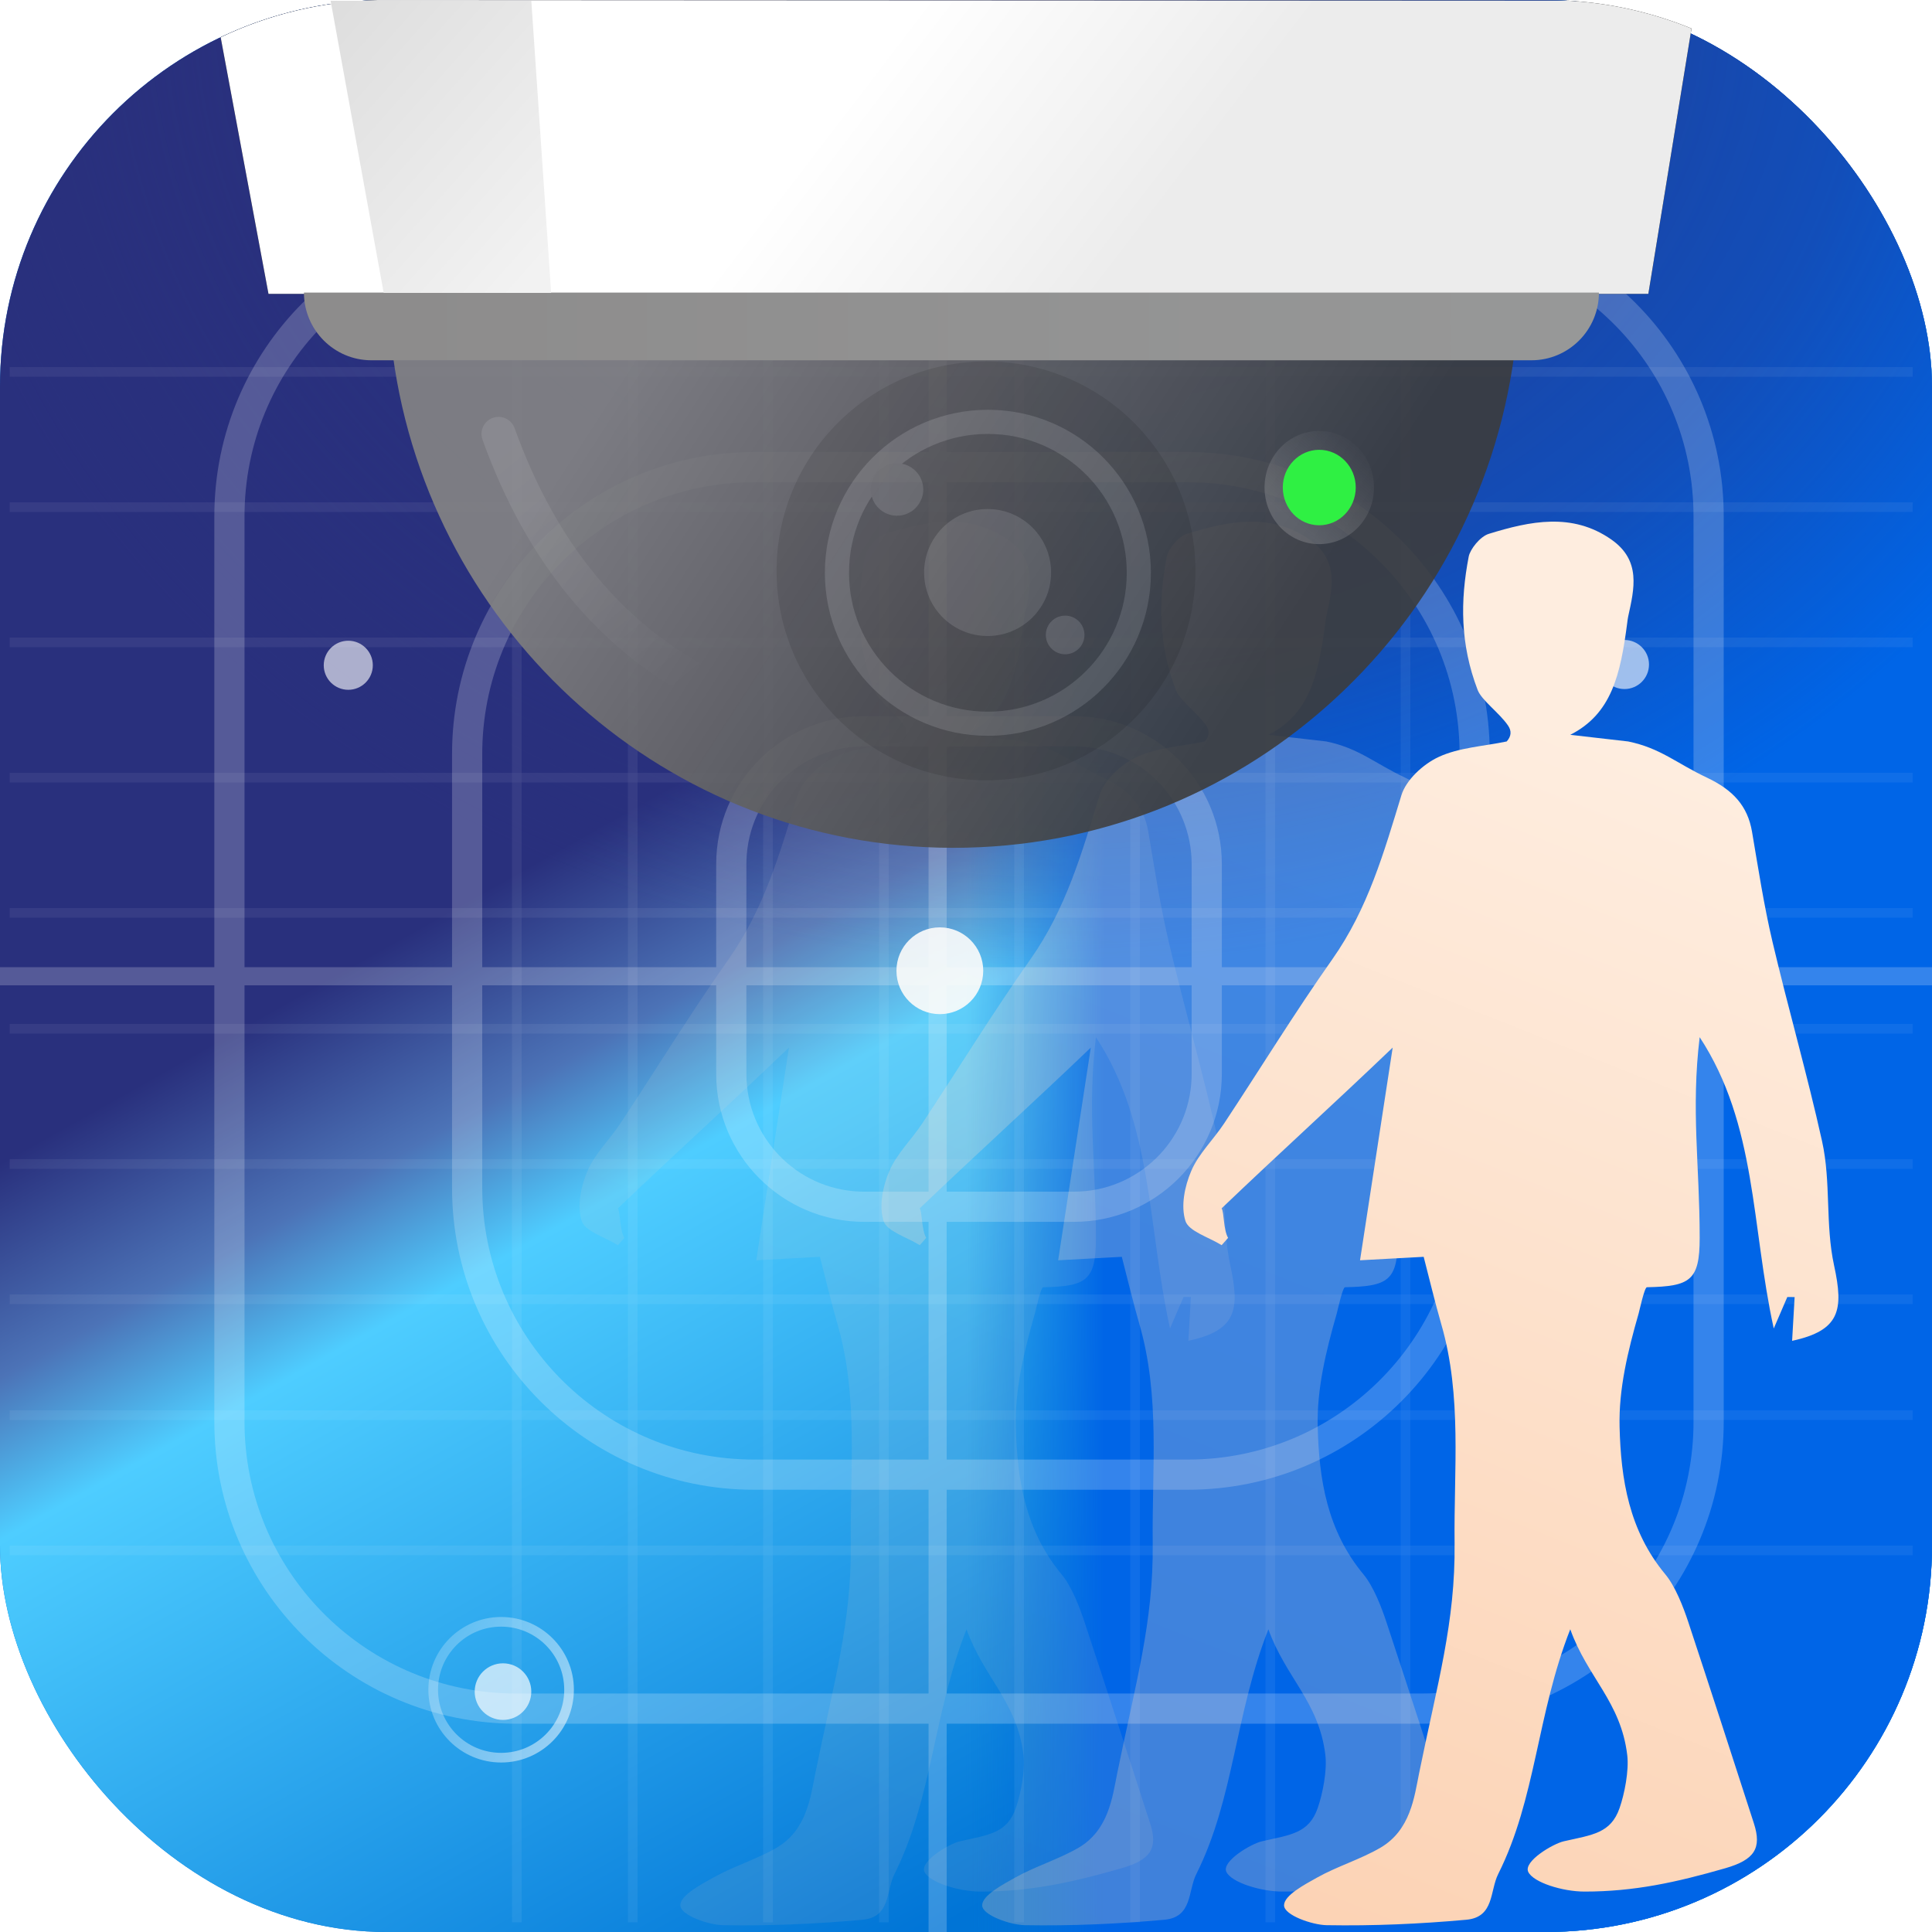
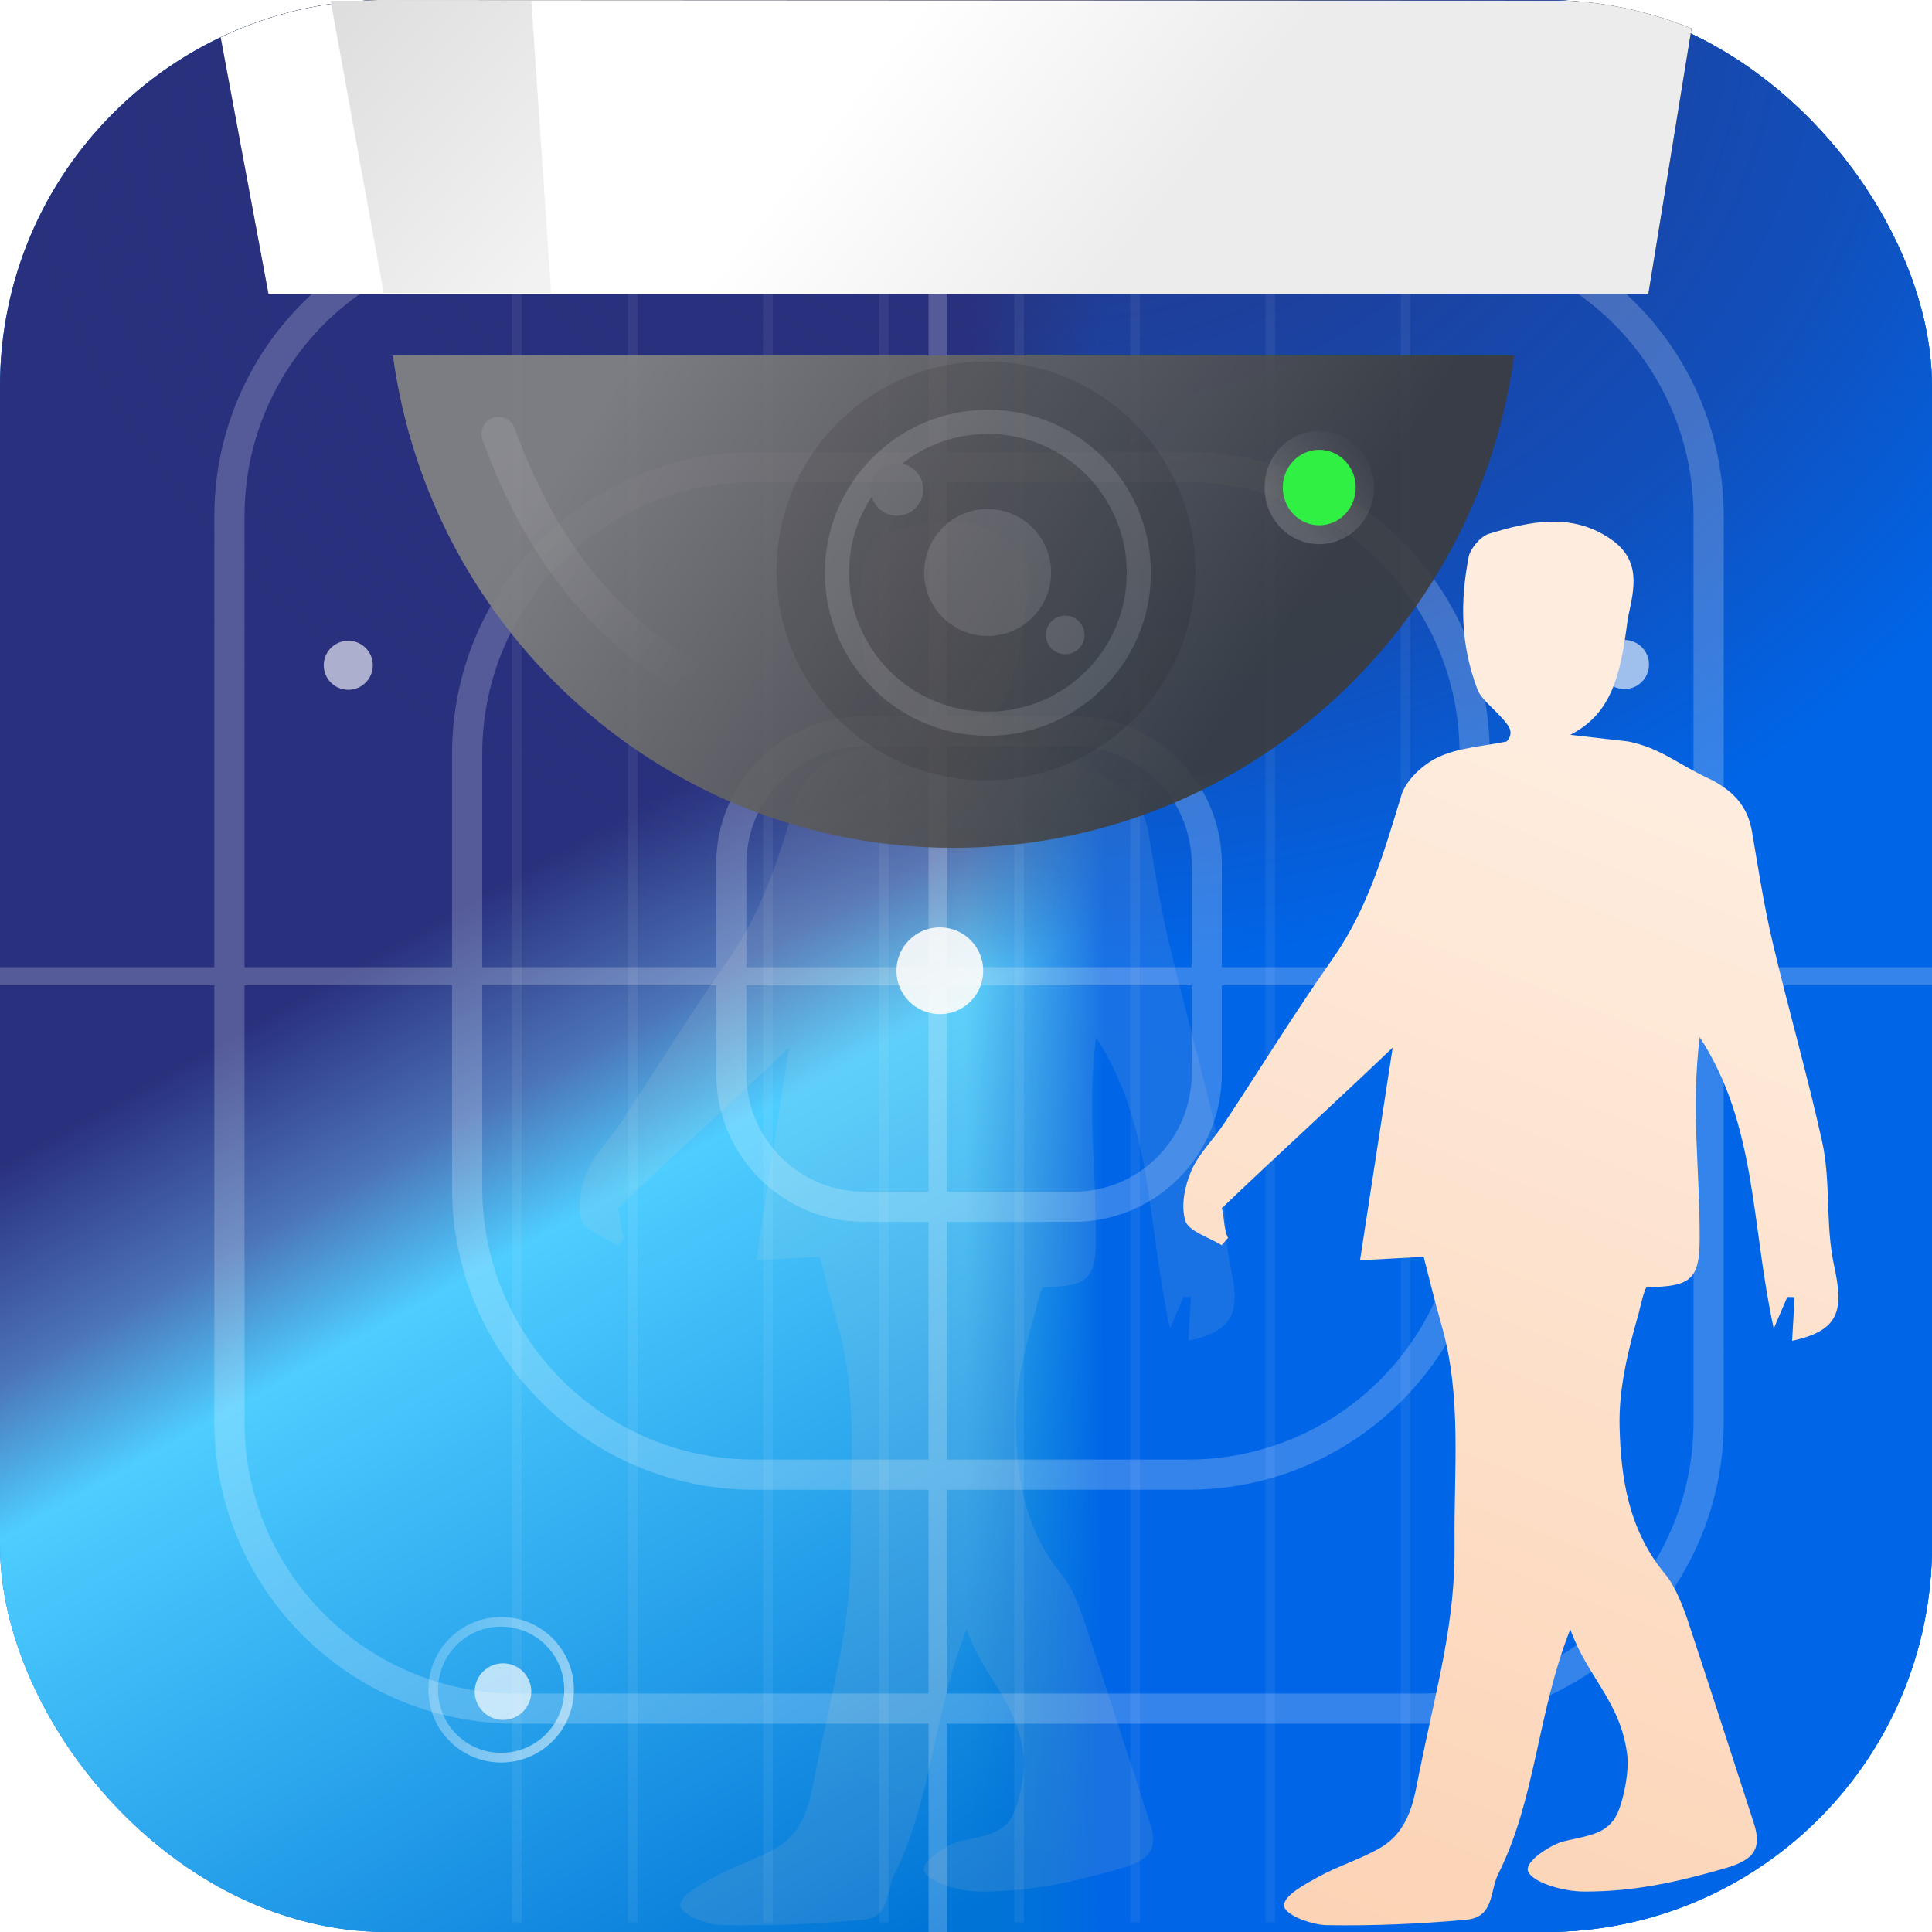
<svg xmlns="http://www.w3.org/2000/svg" xmlns:xlink="http://www.w3.org/1999/xlink" width="100" height="100" viewBox="0 0 100 100">
  <defs>
    <linearGradient id="qvr_human-b" x1="71.861%" x2="31.527%" y1="86.432%" y2="14.582%">
      <stop offset="0%" stop-color="#0074D6" />
      <stop offset="49.836%" stop-color="#4ECDFF" />
      <stop offset="58.599%" stop-color="#4C73B7" />
      <stop offset="70.289%" stop-color="#29307D" />
      <stop offset="100%" stop-color="#29307D" />
    </linearGradient>
    <linearGradient id="qvr_human-c" x1="99.068%" x2="50%" y1="50%" y2="50%">
      <stop offset="0%" stop-color="#0065E7" />
      <stop offset="85.52%" stop-color="#0065E7" />
      <stop offset="100%" stop-color="#0074D6" stop-opacity="0" />
    </linearGradient>
    <radialGradient id="qvr_human-d" cx="54.811%" cy="0%" r="50%" fx="54.811%" fy="0%" gradientTransform="matrix(0 1 -1.173 0 .548 -.548)">
      <stop offset="0%" stop-color="#29307D" />
      <stop offset="69.848%" stop-color="#29317F" stop-opacity=".44" />
      <stop offset="100%" stop-color="#29307D" stop-opacity="0" />
    </radialGradient>
    <rect id="qvr_human-a" width="100" height="100" x="0" y="0" rx="20" />
    <filter id="qvr_human-e" width="105%" height="105%" x="-2.5%" y="-2.5%" filterUnits="objectBoundingBox">
      <feOffset in="SourceAlpha" result="shadowOffsetOuter1" />
      <feGaussianBlur in="shadowOffsetOuter1" result="shadowBlurOuter1" stdDeviation=".5" />
      <feColorMatrix in="shadowBlurOuter1" result="shadowMatrixOuter1" values="0 0 0 0 0   0 0 0 0 0   0 0 0 0 0  0 0 0 0.5 0" />
      <feMerge>
        <feMergeNode in="shadowMatrixOuter1" />
        <feMergeNode in="SourceGraphic" />
      </feMerge>
    </filter>
    <linearGradient id="qvr_human-f" x1="-54.103%" x2="121.331%" y1="0%" y2="100%">
      <stop offset="0%" stop-color="#FFF" stop-opacity=".104" />
      <stop offset="100%" stop-color="#FFF" />
    </linearGradient>
    <linearGradient id="qvr_human-g" x1="41.993%" x2="58.674%" y1="14.864%" y2="103.33%">
      <stop offset="0%" stop-color="#FEEDDF" />
      <stop offset="100%" stop-color="#FCD3B5" />
    </linearGradient>
    <linearGradient id="qvr_human-h" x1="10.5%" x2="78.417%" y1="40.359%" y2="59.641%">
      <stop offset="0%" stop-color="#838383" stop-opacity=".913" />
      <stop offset="100%" stop-color="#3C3C3C" stop-opacity=".9" />
    </linearGradient>
    <linearGradient id="qvr_human-k" x1="66.818%" x2="40.492%" y1="51.995%" y2="48.005%">
      <stop offset="0%" stop-color="#ECECEC" />
      <stop offset="100%" stop-color="#FFF" />
    </linearGradient>
    <path id="qvr_human-j" d="M8.598,0.004 L70.193,0.035 C72.432,0.167 74.571,0.667 76.552,1.475 L74.318,15.211 L2.897,15.211 L0.421,1.928 C2.907,0.746 5.675,0.062 8.598,0.004 Z" />
    <filter id="qvr_human-i" width="103.9%" height="119.7%" x="-2%" y="-9.9%" filterUnits="objectBoundingBox">
      <feOffset in="SourceAlpha" result="shadowOffsetOuter1" />
      <feGaussianBlur in="shadowOffsetOuter1" result="shadowBlurOuter1" stdDeviation=".5" />
      <feColorMatrix in="shadowBlurOuter1" values="0 0 0 0 0.576   0 0 0 0 0.576   0 0 0 0 0.576  0 0 0 0.5 0" />
    </filter>
    <linearGradient id="qvr_human-l" x1="100%" x2="7.248%" y1="61.418%" y2="61.418%">
      <stop offset="0%" stop-color="#979898" />
      <stop offset="100%" stop-color="#8D8C8C" />
    </linearGradient>
    <linearGradient id="qvr_human-m" x1="-58.167%" x2="67.755%" y1="-34.628%" y2="113.852%">
      <stop offset="0%" stop-color="#D3D3D3" />
      <stop offset="100%" stop-color="#F2F2F2" />
    </linearGradient>
    <linearGradient id="qvr_human-n" x1="107.994%" x2="50%" y1="27.993%" y2="100%">
      <stop offset="0%" stop-color="#FAFAFA" stop-opacity=".031" />
      <stop offset="100%" stop-color="#F2F2F2" />
    </linearGradient>
    <linearGradient id="qvr_human-o" x1="15.35%" x2="84.65%" y1="0%" y2="100%">
      <stop offset="0%" stop-color="#FFF" />
      <stop offset="100%" stop-color="#FFF" stop-opacity="0" />
    </linearGradient>
  </defs>
  <g fill="none" fill-rule="evenodd">
    <use fill="#0074D6" xlink:href="#qvr_human-a" />
    <use fill="url(#qvr_human-b)" xlink:href="#qvr_human-a" />
    <use fill="url(#qvr_human-c)" xlink:href="#qvr_human-a" />
    <use fill="url(#qvr_human-d)" xlink:href="#qvr_human-a" />
    <path fill="#FFF" fill-rule="nonzero" d="M49,1 L49,11.093 L73.594,11.094 C82.223,11.094 89.219,18.089 89.219,26.719 L89.218,50.062 L100,50.062 L100,51 L89.218,51 L89.219,73.594 C89.219,82.223 82.223,89.219 73.594,89.219 L48.999,89.218 L49,100 L48.062,100 L48.062,89.218 L26.719,89.219 C18.089,89.219 11.094,82.223 11.094,73.594 L11.093,50.999 L0,51 L0,50.062 L11.093,50.062 L11.094,26.719 C11.094,18.089 18.089,11.094 26.719,11.094 L48.062,11.093 L48.062,1 L49,1 Z M12.656,50.999 L12.656,73.594 C12.656,81.255 18.783,87.486 26.405,87.653 L26.719,87.656 L48.062,87.656 L48.062,77.109 L39.023,77.109 C30.394,77.109 23.398,70.114 23.398,61.484 L23.398,50.999 L12.656,50.999 Z M77.109,51 L77.109,61.484 C77.109,70.114 70.114,77.109 61.484,77.109 L48.999,77.109 L48.999,87.656 L73.594,87.656 C81.255,87.656 87.486,81.529 87.653,73.908 L87.656,73.594 L87.656,51 L77.109,51 Z M24.96,50.999 L24.961,61.484 C24.961,69.146 31.088,75.376 38.709,75.543 L39.023,75.547 L48.062,75.546 L48.062,63.242 L44.727,63.242 C40.498,63.242 37.07,59.814 37.07,55.586 L37.07,50.999 L24.96,50.999 Z M63.242,51 L63.242,55.586 C63.242,59.814 59.814,63.242 55.586,63.242 L48.999,63.242 L48.999,75.546 L61.484,75.547 C69.146,75.547 75.376,69.42 75.543,61.798 L75.547,61.484 L75.546,51 L63.242,51 Z M38.632,50.999 L38.633,55.586 C38.633,58.877 41.241,61.558 44.503,61.676 L44.727,61.68 L48.062,61.679 L48.062,50.999 L38.632,50.999 Z M48.999,50.999 L48.999,61.679 L55.586,61.68 C58.877,61.68 61.558,59.071 61.676,55.809 L61.68,55.586 L61.679,51 L48.999,50.999 Z M48.062,12.656 L26.719,12.656 C19.057,12.656 12.827,18.783 12.66,26.405 L12.656,26.719 L12.656,50.062 L23.398,50.062 L23.398,39.023 C23.398,30.394 30.394,23.398 39.023,23.398 L48.062,23.398 L48.062,12.656 Z M48.062,24.96 L39.023,24.961 C31.362,24.961 25.131,31.088 24.964,38.709 L24.961,39.023 L24.96,50.062 L37.07,50.062 L37.07,44.727 C37.07,40.498 40.498,37.07 44.727,37.07 L48.062,37.07 L48.062,24.96 Z M48.062,38.632 L44.727,38.633 C41.436,38.633 38.754,41.241 38.637,44.503 L38.633,44.727 L38.632,50.062 L48.062,50.062 L48.062,38.632 Z M55.586,38.633 L49,38.632 L49,50.062 L61.679,50.062 L61.68,44.727 C61.68,41.436 59.071,38.754 55.809,38.637 L55.586,38.633 Z M61.484,24.961 L49,24.96 L49,37.07 L55.586,37.07 C59.814,37.07 63.242,40.498 63.242,44.727 L63.242,50.062 L75.546,50.062 L75.547,39.023 C75.547,31.362 69.42,25.131 61.798,24.964 L61.484,24.961 Z M73.594,12.656 L49,12.656 L49,23.398 L61.484,23.398 C70.114,23.398 77.109,30.394 77.109,39.023 L77.109,50.062 L87.656,50.062 L87.656,26.719 C87.656,19.057 81.529,12.827 73.908,12.66 L73.594,12.656 Z" opacity=".205" />
    <g fill="#FFF" fill-rule="nonzero" filter="url(#qvr_human-e)" opacity=".229" transform="rotate(-180 50 50)">
      <g transform="rotate(90 49.5 50)">
-         <path d="M46.5,8.95283847e-13 L46.5,98.5 L46,98.5 L46,8.95283847e-13 L46.5,8.95283847e-13 Z M39.5,8.8817842e-13 L39.5,98.5 L39,98.5 L39,8.8817842e-13 L39.5,8.8817842e-13 Z M32.5,8.95283847e-13 L32.5,98.5 L32,98.5 L32,8.95283847e-13 L32.5,8.95283847e-13 Z M26.5,1.42108547e-14 L26.5,98.5 L26,98.5 L26,1.42108547e-14 L26.5,1.42108547e-14 Z M52.5,8.95283847e-13 L52.5,98.5 L52,98.5 L52,8.95283847e-13 L52.5,8.95283847e-13 Z M59.5,8.95283847e-13 L59.5,98.5 L59,98.5 L59,8.95283847e-13 L59.5,8.95283847e-13 Z M66.5,9.09494702e-13 L66.5,98.5 L66,98.5 L66,9.09494702e-13 L66.5,9.09494702e-13 Z M73.5,9.09494702e-13 L73.5,98.5 L73,98.5 L73,9.09494702e-13 L73.5,9.09494702e-13 Z M80.5,8.95283847e-13 L80.5,98.5 L80,98.5 L80,8.95283847e-13 L80.5,8.95283847e-13 Z M19.5,1.42108547e-14 L19.5,98.5 L19,98.5 L19,1.42108547e-14 L19.5,1.42108547e-14 Z" opacity=".251" />
        <path d="M53.5,-7.10542736e-15 L53.5,98.5 L53,98.5 L53,-7.10542736e-15 L53.5,-7.10542736e-15 Z M46.5,-7.10542736e-15 L46.5,98.5 L46,98.5 L46,-7.10542736e-15 L46.5,-7.10542736e-15 Z M40.5,-7.10542736e-15 L40.5,98.5 L40,98.5 L40,-7.10542736e-15 L40.5,-7.10542736e-15 Z M33.5,-7.10542736e-15 L33.5,98.5 L33,98.5 L33,-7.10542736e-15 L33.5,-7.10542736e-15 Z M26.5,-7.10542736e-15 L26.5,98.5 L26,98.5 L26,-7.10542736e-15 L26.5,-7.10542736e-15 Z M59.5,-7.10542736e-15 L59.5,98.5 L59,98.5 L59,-7.10542736e-15 L59.5,-7.10542736e-15 Z M66.5,0 L66.5,98.5 L66,98.5 L66,0 L66.5,0 Z M72.5,0 L72.5,98.5 L72,98.5 L72,0 L72.5,0 Z" opacity=".251" transform="rotate(-90 49.25 49.25)" />
      </g>
    </g>
    <circle cx="18.027" cy="34.434" r="1.27" fill="#FFF" opacity=".613" />
    <g transform="translate(22.422 83.945)">
      <circle cx="3.613" cy="3.613" r="1.465" fill="#FFF" opacity=".674" />
      <circle cx="3.516" cy="3.516" r="3.516" stroke="url(#qvr_human-f)" stroke-width=".5" opacity=".613" />
    </g>
    <circle cx="48.646" cy="50.246" r="2.246" fill="#FFF" opacity=".89" />
    <circle cx="84.082" cy="34.395" r="1.27" fill="#FFF" opacity=".613" />
    <g fill="url(#qvr_human-g)" transform="translate(30 27)">
      <path d="M13.879,11.034 C11.752,9.952 11.284,7.961 10.93,5.231 C10.916,5.124 10.905,5.017 10.882,4.912 C10.566,3.473 10.203,2.012 11.752,0.927 C13.777,-0.491 15.966,-0.026 18.097,0.632 C18.554,0.774 19.064,1.437 19.135,1.806 C19.578,4.101 19.578,6.348 18.673,8.713 C18.468,9.249 17.556,9.889 17.101,10.553 C16.907,10.835 16.93,11.11 17.169,11.378 C18.36,11.627 19.646,11.692 20.693,12.181 C21.51,12.561 22.38,13.379 22.618,14.157 C23.519,17.1 24.345,20.026 26.197,22.654 C28.155,25.432 29.925,28.321 31.796,31.15 C32.346,31.982 33.12,32.723 33.497,33.608 C33.838,34.405 34.045,35.415 33.798,36.197 C33.628,36.733 32.58,37.04 31.924,37.45 C31.813,37.324 31.701,37.198 31.59,37.072 C31.839,36.639 31.79,35.778 31.924,35.543 C28.866,32.62 26.217,30.232 23.071,27.223 C23.635,30.898 24.182,34.462 24.761,38.232 C23.731,38.176 22.714,38.121 21.467,38.053 C21.171,39.193 20.891,40.378 20.553,41.55 C19.475,45.281 19.912,49.078 19.867,52.863 C19.819,56.983 20.767,60.161 21.707,64.799 C21.951,66.008 22.149,67.731 23.709,68.64 C24.739,69.24 25.938,69.597 26.98,70.181 C27.63,70.545 28.694,71.105 28.694,71.618 C28.694,72.13 27.233,72.634 26.492,72.647 C24.084,72.69 21.661,72.583 19.262,72.366 C17.803,72.234 18.05,70.878 17.608,69.997 C15.65,66.095 15.612,61.738 13.879,57.331 C12.993,59.824 11.261,61.08 10.93,63.844 C10.834,64.649 11.072,65.853 11.327,66.585 C11.784,67.898 12.734,67.968 14.212,68.304 C14.785,68.435 16.314,69.348 16.054,69.89 C15.794,70.432 14.288,70.908 13.14,70.908 C10.573,70.908 8.396,70.432 5.856,69.7 C4.333,69.261 3.96,68.661 4.374,67.379 C5.53,63.803 6.593,60.521 7.772,56.953 C8.022,56.195 8.436,55.118 8.956,54.491 C10.845,52.22 11.261,49.555 11.327,46.841 C11.374,44.895 10.901,42.936 10.339,40.981 C10.302,40.853 10.04,39.63 9.912,39.627 C7.673,39.582 7.181,39.288 7.181,37.072 C7.181,33.311 7.636,30.435 7.181,26.684 C4.215,31.216 4.519,36.429 3.347,41.762 C3.018,40.998 2.832,40.565 2.645,40.132 C2.519,40.133 2.392,40.134 2.266,40.136 C2.311,40.901 2.355,41.666 2.397,42.401 C-0.09,41.864 -0.276,40.801 0.223,38.506 C0.689,36.364 0.374,34.205 0.847,32.066 C1.614,28.607 2.601,25.191 3.414,21.74 C3.857,19.859 4.148,17.946 4.473,16.042 C4.701,14.718 5.45,13.891 6.8,13.253 C8.392,12.502 9.204,11.723 10.882,11.378" opacity=".1" transform="matrix(-1 0 0 1 33.906 0)" />
-       <path d="M29.504,11.034 C27.377,9.952 26.909,7.961 26.555,5.231 C26.541,5.124 26.53,5.017 26.507,4.912 C26.191,3.473 25.828,2.012 27.377,0.927 C29.402,-0.491 31.591,-0.026 33.722,0.632 C34.179,0.774 34.689,1.437 34.76,1.806 C35.203,4.101 35.203,6.348 34.298,8.713 C34.093,9.249 33.181,9.889 32.726,10.553 C32.532,10.835 32.555,11.11 32.794,11.378 C33.985,11.627 35.271,11.692 36.318,12.181 C37.135,12.561 38.005,13.379 38.243,14.157 C39.144,17.1 39.97,20.026 41.822,22.654 C43.78,25.432 45.55,28.321 47.421,31.15 C47.971,31.982 48.745,32.723 49.122,33.608 C49.463,34.405 49.67,35.415 49.423,36.197 C49.253,36.733 48.205,37.04 47.549,37.45 C47.438,37.324 47.326,37.198 47.215,37.072 C47.464,36.639 47.415,35.778 47.549,35.543 C44.491,32.62 41.842,30.232 38.696,27.223 C39.26,30.898 39.807,34.462 40.386,38.232 C39.356,38.176 38.339,38.121 37.092,38.053 C36.796,39.193 36.516,40.378 36.178,41.55 C35.1,45.281 35.537,49.078 35.492,52.863 C35.444,56.983 36.392,60.161 37.332,64.799 C37.576,66.008 37.774,67.731 39.334,68.64 C40.364,69.24 41.563,69.597 42.605,70.181 C43.255,70.545 44.319,71.105 44.319,71.618 C44.319,72.13 42.858,72.634 42.117,72.647 C39.709,72.69 37.286,72.583 34.887,72.366 C33.428,72.234 33.675,70.878 33.233,69.997 C31.275,66.095 31.237,61.738 29.504,57.331 C28.618,59.824 26.886,61.08 26.555,63.844 C26.459,64.649 26.697,65.853 26.952,66.585 C27.409,67.898 28.359,67.968 29.837,68.304 C30.41,68.435 31.939,69.348 31.679,69.89 C31.419,70.432 29.913,70.908 28.765,70.908 C26.198,70.908 24.021,70.432 21.481,69.7 C19.958,69.261 19.585,68.661 19.999,67.379 C21.155,63.803 22.218,60.521 23.397,56.953 C23.647,56.195 24.061,55.118 24.581,54.491 C26.47,52.22 26.886,49.555 26.952,46.841 C26.999,44.895 26.526,42.936 25.964,40.981 C25.927,40.853 25.665,39.63 25.537,39.627 C23.298,39.582 22.806,39.288 22.806,37.072 C22.806,33.311 23.261,30.435 22.806,26.684 C19.84,31.216 20.144,36.429 18.972,41.762 C18.643,40.998 18.457,40.565 18.27,40.132 C18.144,40.133 18.017,40.134 17.891,40.136 C17.936,40.901 17.98,41.666 18.022,42.401 C15.535,41.864 15.349,40.801 15.848,38.506 C16.314,36.364 15.999,34.205 16.472,32.066 C17.239,28.607 18.226,25.191 19.039,21.74 C19.482,19.859 19.773,17.946 20.098,16.042 C20.326,14.718 21.075,13.891 22.425,13.253 C24.017,12.502 24.829,11.723 26.507,11.378" opacity=".25" transform="matrix(-1 0 0 1 65.156 0)" />
      <path d="M45.129,11.034 C43.002,9.952 42.534,7.961 42.18,5.231 C42.166,5.124 42.155,5.017 42.132,4.912 C41.816,3.473 41.453,2.012 43.002,0.927 C45.027,-0.491 47.216,-0.026 49.347,0.632 C49.804,0.774 50.314,1.437 50.385,1.806 C50.828,4.101 50.828,6.348 49.923,8.713 C49.718,9.249 48.806,9.889 48.351,10.553 C48.157,10.835 48.18,11.11 48.419,11.378 C49.61,11.627 50.896,11.692 51.943,12.181 C52.76,12.561 53.63,13.379 53.868,14.157 C54.769,17.1 55.595,20.026 57.447,22.654 C59.405,25.432 61.175,28.321 63.046,31.15 C63.596,31.982 64.37,32.723 64.747,33.608 C65.088,34.405 65.295,35.415 65.048,36.197 C64.878,36.733 63.83,37.04 63.174,37.45 C63.063,37.324 62.951,37.198 62.84,37.072 C63.089,36.639 63.04,35.778 63.174,35.543 C60.116,32.62 57.467,30.232 54.321,27.223 C54.885,30.898 55.432,34.462 56.011,38.232 C54.981,38.176 53.964,38.121 52.717,38.053 C52.421,39.193 52.141,40.378 51.803,41.55 C50.725,45.281 51.162,49.078 51.117,52.863 C51.069,56.983 52.017,60.161 52.957,64.799 C53.201,66.008 53.399,67.731 54.959,68.64 C55.989,69.24 57.188,69.597 58.23,70.181 C58.88,70.545 59.944,71.105 59.944,71.618 C59.944,72.13 58.483,72.634 57.742,72.647 C55.334,72.69 52.911,72.583 50.512,72.366 C49.053,72.234 49.3,70.878 48.858,69.997 C46.9,66.095 46.862,61.738 45.129,57.331 C44.243,59.824 42.511,61.08 42.18,63.844 C42.084,64.649 42.322,65.853 42.577,66.585 C43.034,67.898 43.984,67.968 45.462,68.304 C46.035,68.435 47.564,69.348 47.304,69.89 C47.044,70.432 45.538,70.908 44.39,70.908 C41.823,70.908 39.646,70.432 37.106,69.7 C35.583,69.261 35.21,68.661 35.624,67.379 C36.78,63.803 37.843,60.521 39.022,56.953 C39.272,56.195 39.686,55.118 40.206,54.491 C42.095,52.22 42.511,49.555 42.577,46.841 C42.624,44.895 42.151,42.936 41.589,40.981 C41.552,40.853 41.29,39.63 41.162,39.627 C38.923,39.582 38.431,39.288 38.431,37.072 C38.431,33.311 38.886,30.435 38.431,26.684 C35.465,31.216 35.769,36.429 34.597,41.762 C34.268,40.998 34.082,40.565 33.895,40.132 C33.769,40.133 33.642,40.134 33.516,40.136 C33.561,40.901 33.605,41.666 33.647,42.401 C31.16,41.864 30.974,40.801 31.473,38.506 C31.939,36.364 31.624,34.205 32.097,32.066 C32.864,28.607 33.851,25.191 34.664,21.74 C35.107,19.859 35.398,17.946 35.723,16.042 C35.951,14.718 36.7,13.891 38.05,13.253 C39.642,12.502 40.454,11.723 42.132,11.378" transform="matrix(-1 0 0 1 96.406 0)" />
    </g>
    <g transform="translate(11)">
      <path fill="url(#qvr_human-h)" d="M67.372,18.398 C65.432,32.786 53.175,43.883 38.349,43.883 C23.532,43.883 11.275,32.786 9.336,18.398 L67.372,18.398 Z" />
      <use fill="#000" filter="url(#qvr_human-i)" xlink:href="#qvr_human-j" />
      <use fill="url(#qvr_human-k)" xlink:href="#qvr_human-j" />
-       <path fill="url(#qvr_human-l)" d="M71.76,15.145 C71.76,17.084 70.19,18.648 68.269,18.648 L8.223,18.648 C6.302,18.648 4.732,17.084 4.732,15.145 L71.76,15.145 Z" />
      <polygon fill="url(#qvr_human-m)" points="17.527 15.16 8.86 15.16 6.113 .039 16.501 .039" />
      <g transform="translate(54.453 22.305)">
        <path fill="url(#qvr_human-n)" d="M2.827,5.859 C1.261,5.859 0,4.544 0,2.924 C0,1.313 1.261,0 2.827,0 C4.393,0 5.664,1.313 5.664,2.924 C5.664,4.544 4.393,5.859 2.827,5.859 Z" opacity=".183" />
        <path fill="#2FF043" d="M2.829,4.883 C1.785,4.883 0.944,4.006 0.944,2.926 C0.944,1.852 1.785,0.977 2.829,0.977 C3.873,0.977 4.72,1.852 4.72,2.926 C4.72,4.006 3.873,4.883 2.829,4.883 Z" />
      </g>
      <path stroke="url(#qvr_human-o)" stroke-linecap="round" stroke-linejoin="round" stroke-width="1.764" d="M14.805,22.46 C17.052,28.7 20.702,33.084 25.754,35.613" opacity=".1" />
    </g>
    <g opacity=".1" transform="translate(40.195 18.71)">
      <circle cx="10.84" cy="10.84" r="10.84" fill="#000" />
      <circle cx="10.938" cy="10.938" r="7.813" stroke="#E7E7E7" stroke-width="1.25" />
      <circle cx="10.923" cy="10.923" r="3.286" fill="#D8D8D8" />
      <circle cx="6.235" cy="6.626" r="1.357" fill="#D8D8D8" />
      <circle cx="14.937" cy="14.155" r="1" fill="#FFF" />
    </g>
  </g>
</svg>